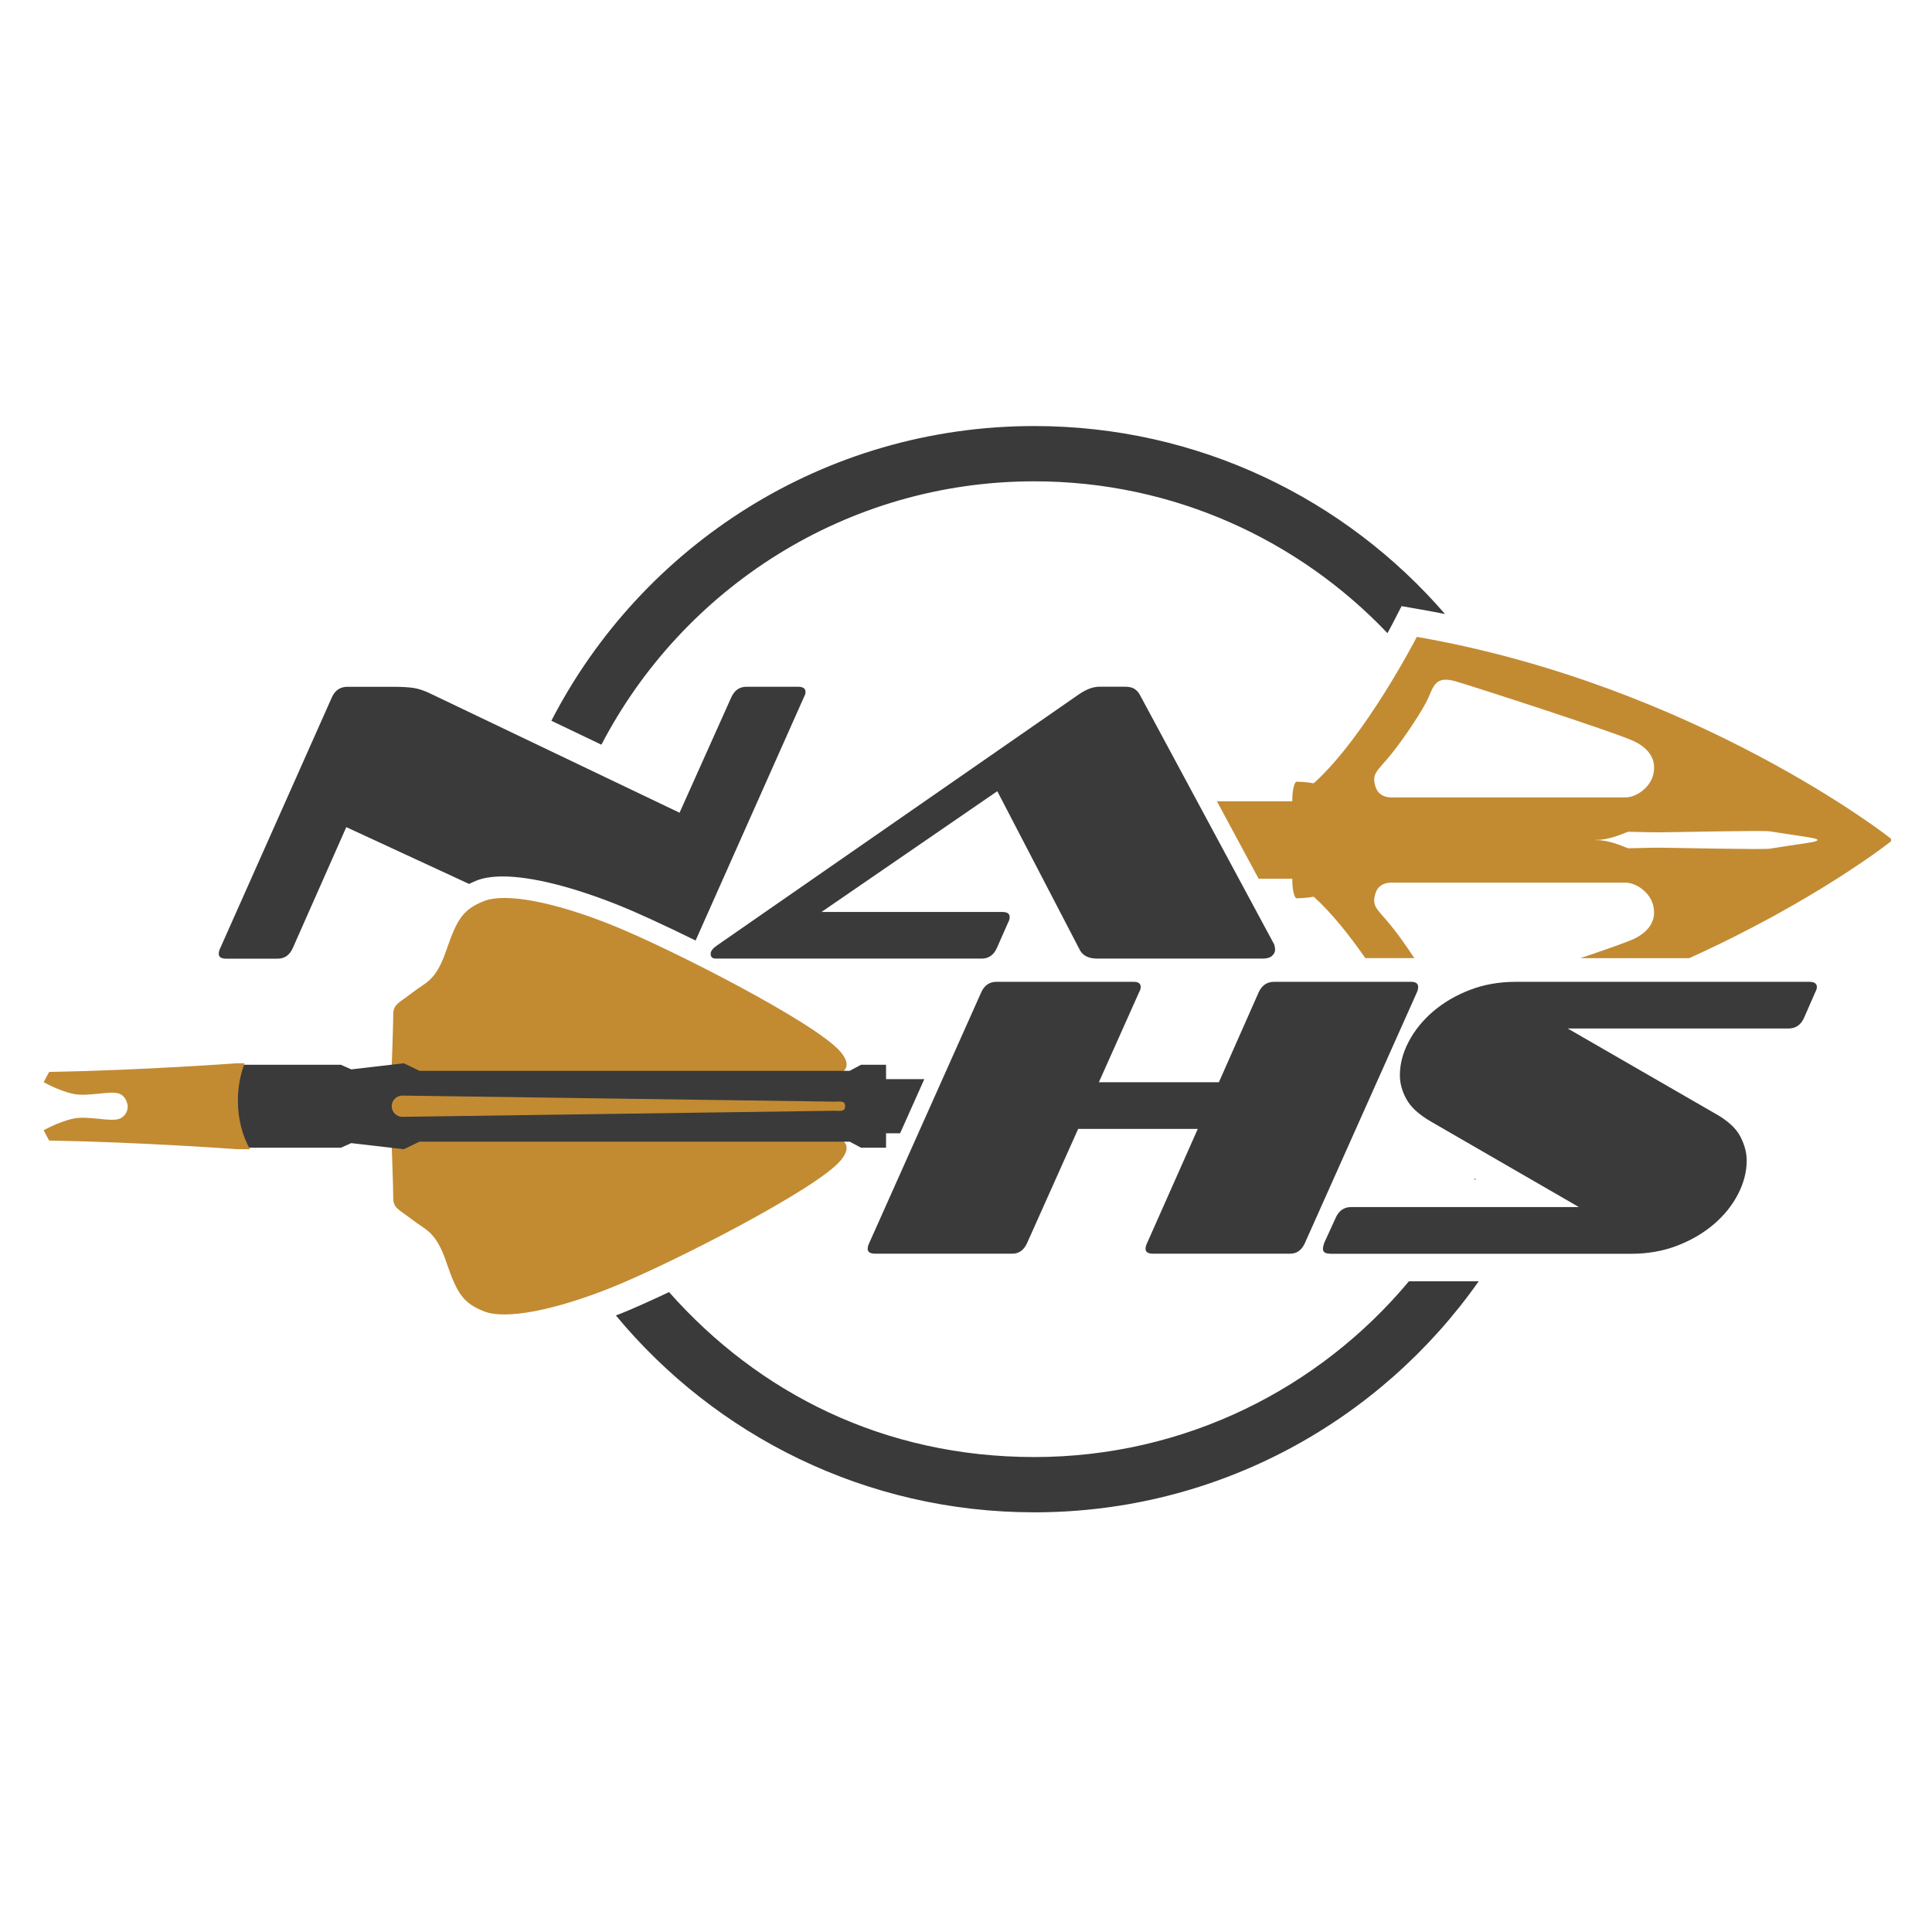
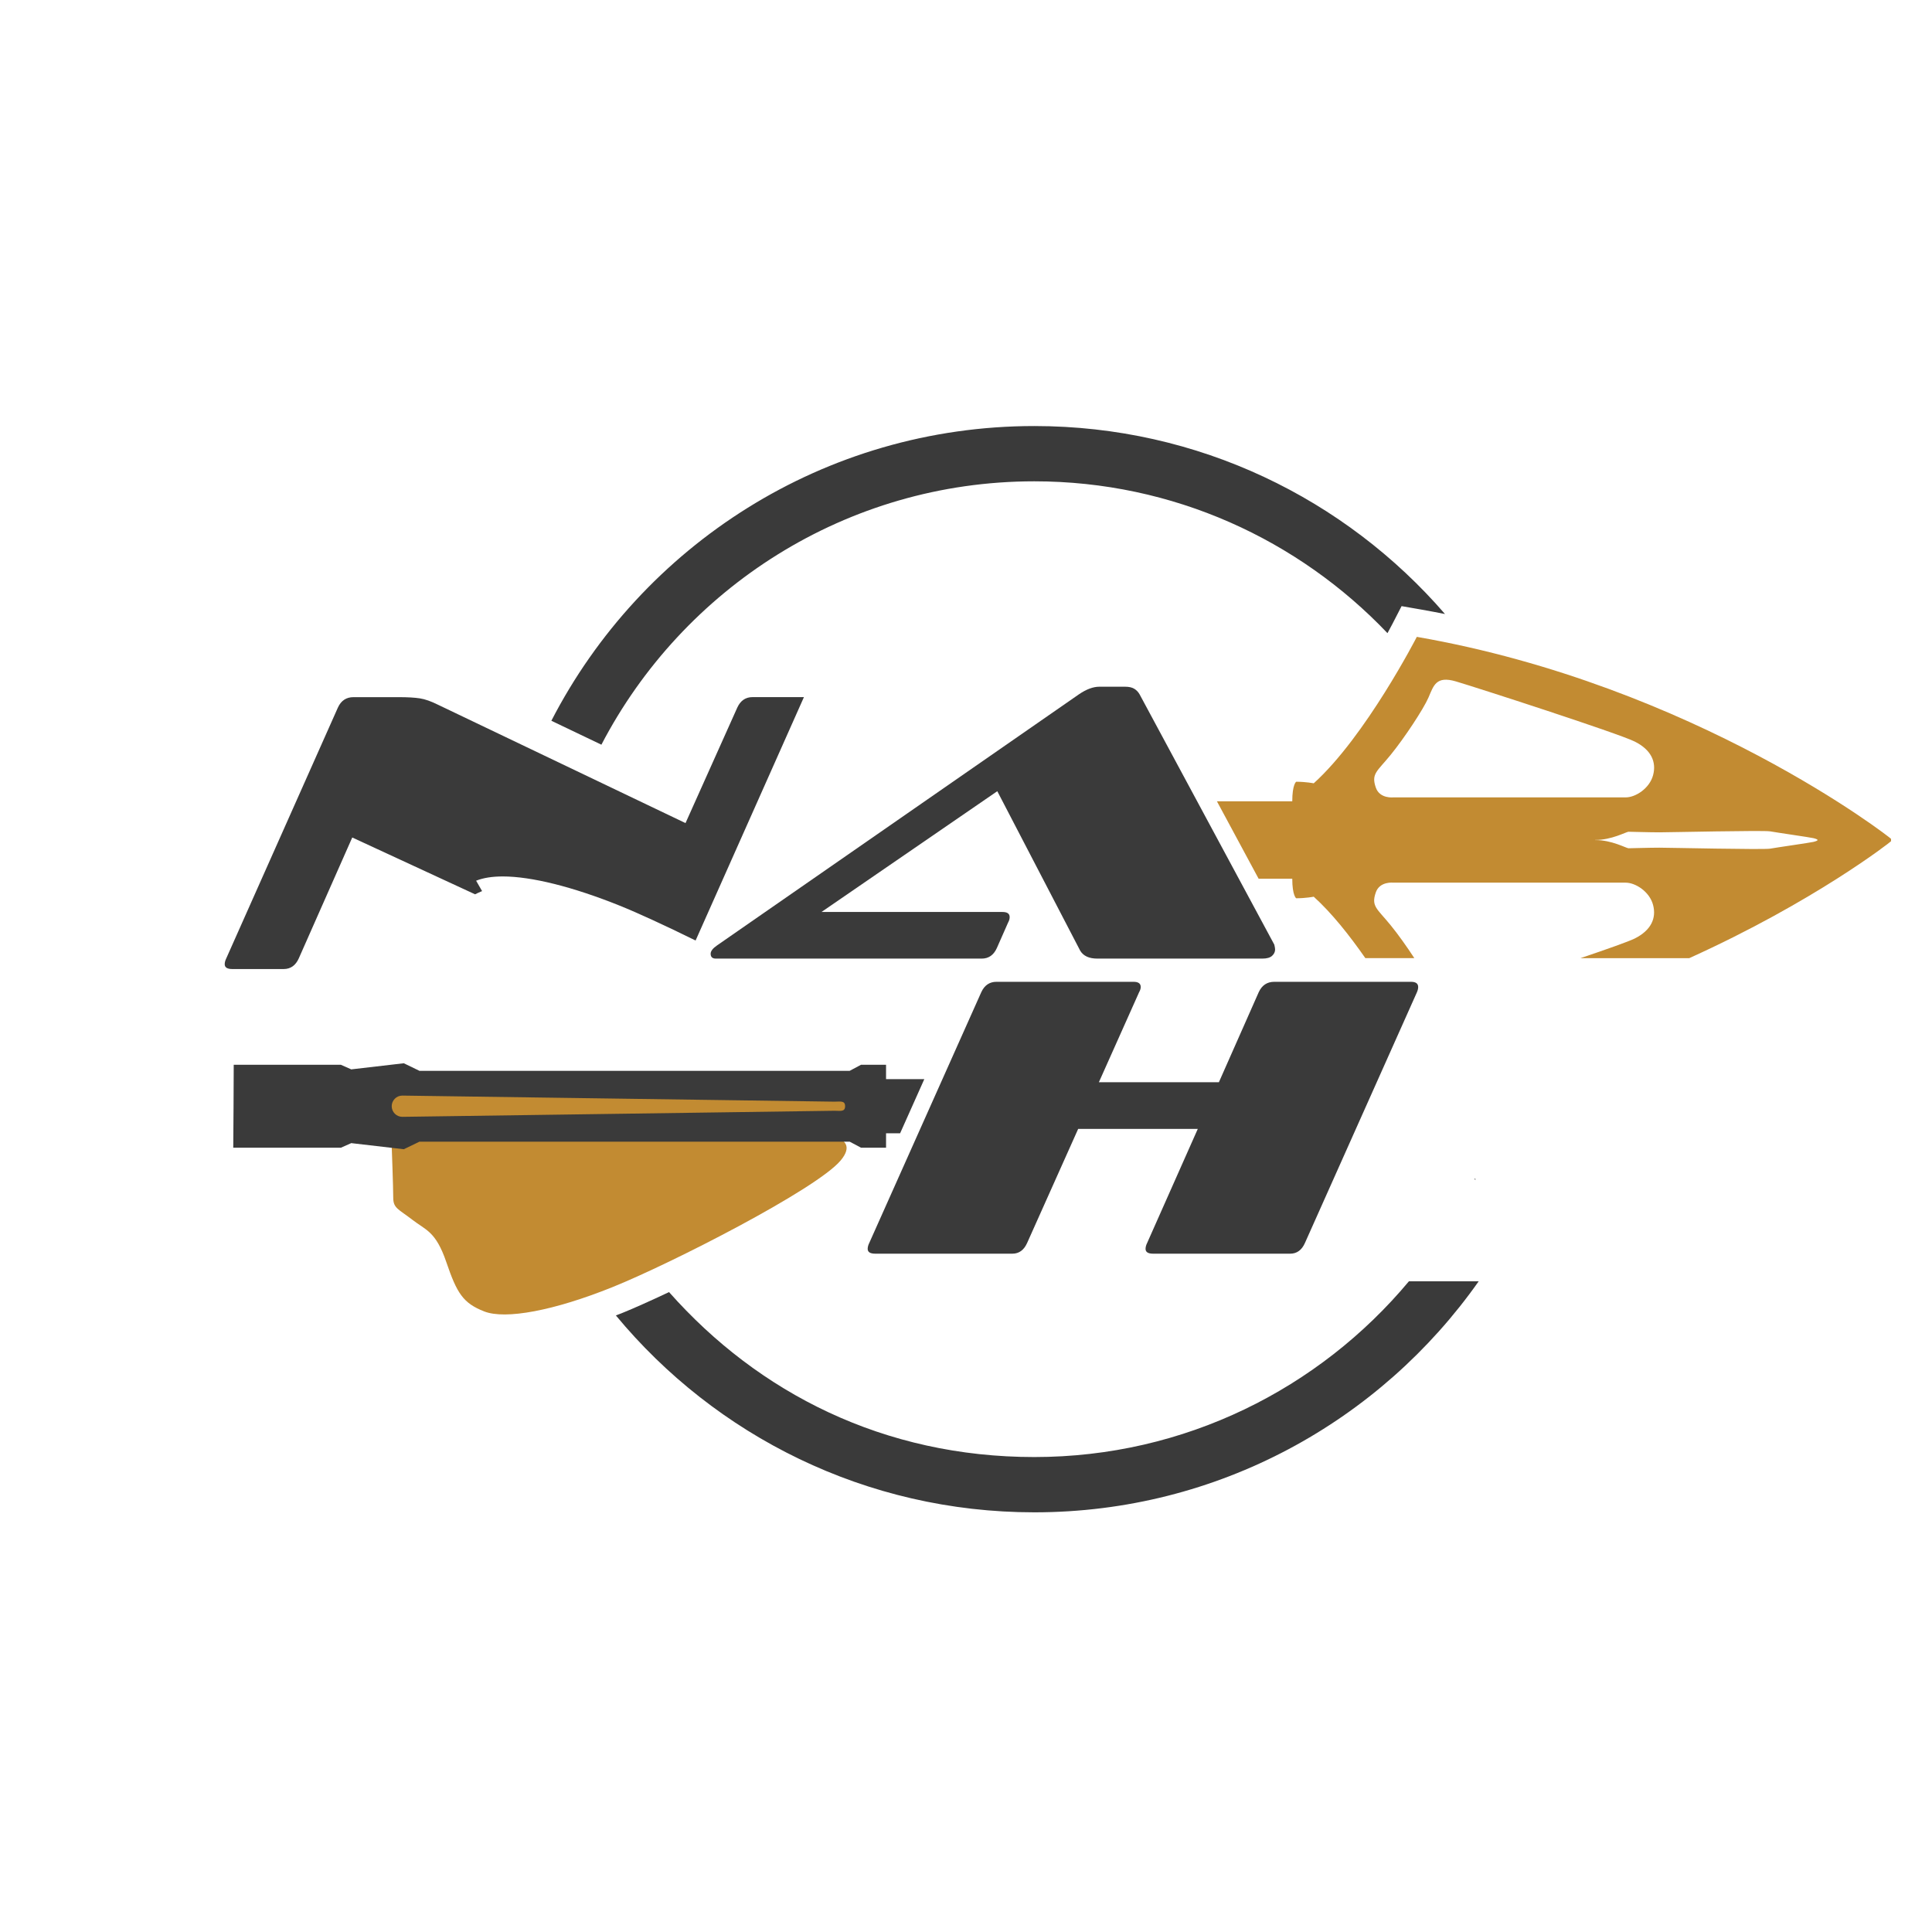
<svg xmlns="http://www.w3.org/2000/svg" id="Layer_2" data-name="Layer 2" viewBox="0 0 531.25 531.25">
  <defs>
    <style>      .cls-1 {        fill: #c28b32;      }      .cls-2 {        fill: #3a3a3a;      }    </style>
  </defs>
  <path class="cls-2" d="m405.8,324.3l-.29-.16c-.03.06-.05.11-.07.16h.36Z" />
-   <path class="cls-2" d="m405.8,324.3l-.29-.16c-.03.06-.05.11-.07.16h.36Z" />
  <g>
-     <path class="cls-1" d="m107.71,293.19s.42-11.26.42-14.17,1.46-3.13,5.22-6.05c3.75-2.92,6.46-3.12,9.38-11.67,2.92-8.55,4.58-11.26,10.42-13.55,5.84-2.29,19.18.21,35.23,6.67,16.06,6.46,56.08,26.89,62.76,34.82,6.67,7.92-8.97,7.51-8.97,7.51,0,0-106.53,3.13-114.45-3.54Z" />
    <path class="cls-1" d="m107.71,315.16s.42,11.26.42,14.18,1.46,3.13,5.22,6.04c3.75,2.92,6.46,3.13,9.38,11.68,2.92,8.55,4.58,11.26,10.42,13.55,5.83,2.29,19.18-.21,35.23-6.67,16.06-6.46,56.08-26.89,62.76-34.82,6.67-7.92-8.97-7.5-8.97-7.5,0,0-106.53-3.13-114.45,3.54Z" />
    <path class="cls-2" d="m243.64,315.58v-3.96h3.87l6.65-14.88h-10.52v-3.96h-6.88l-3.12,1.67h-118.3l-4.3-2.08-14.38,1.67v.04l-2.92-1.29h-29.47c-.02,7.6-.07,15.2-.13,22.8h29.6l2.92-1.29v.04l14.38,1.67,4.3-2.08h118.3l3.12,1.66h6.88Z" />
    <path class="cls-1" d="m232.38,304.18c0,1.61-1.31,1.25-2.92,1.25l-118.83,1.67c-1.61,0-2.92-1.31-2.92-2.92h0c0-1.61,1.31-2.92,2.92-2.92l118.83,1.67c1.61,0,2.92-.36,2.92,1.25h0Z" />
-     <path class="cls-1" d="m65.41,302.62c0-3.69.67-7.17,1.86-10.25h-2.15s-26.35,1.94-51.61,2.38l-1.51,2.81s4.1,2.37,8.21,3.24c4.1.86,10.37-1.08,12.75,0,2.04.93,2.16,3.45,2.16,3.45,0,.51-.12,2.39-2.16,3.33-2.38,1.07-8.64-.87-12.75,0-4.1.86-8.21,3.23-8.21,3.23l1.51,2.81c25.26.44,51.61,2.38,51.61,2.38h3.6c-2.09-3.74-3.31-8.36-3.31-13.36Z" />
    <path class="cls-1" d="m355.34,241.63c0,4.62,1.07,5.37,1.07,5.37,2.69,0,4.83-.43,4.83-.43,4.95,4.47,9.87,10.68,14.19,16.89h13.47c-2.05-3.15-4.49-6.58-6.51-9.05-3.76-4.62-5.41-5.17-4.08-9.02,1.07-3.12,4.83-2.68,4.83-2.68h63.89c2.69,0,6.56,2.47,7.52,6.12.97,3.65-.54,6.98-5.05,9.24-1.61.8-7.61,2.93-14.92,5.4h29.92c34.46-15.58,55.49-32.04,55.49-32.16v-.65c0-.18-53.84-42.22-130.4-55.54,0,0-14.07,27.38-28.35,40.27,0,0-2.15-.43-4.83-.43,0,0-1.07.75-1.07,5.37h-20.72l11.47,21.3h9.25Zm131.39-13.03c1.77.32,10.95,1.64,11.92,1.87.85.2,1.1.39,1.15.5h0s0,.01,0,.02c0,0,0,.01,0,.01h0c-.05.1-.31.3-1.15.5-.97.23-10.15,1.54-11.92,1.86-1.78.32-27.76-.27-30.45-.27s-7.89.16-8.48.16-4.68-2.31-9.19-2.25v-.04c4.51.05,8.59-2.25,9.19-2.25s5.8.16,8.48.16,28.67-.59,30.45-.27Zm-104.33-21.04c3.76-4.62,9.02-12.57,10.41-15.79,1.4-3.22,2.04-6.01,7.52-4.4,5.48,1.61,44.67,14.28,49.18,16.54,4.51,2.25,6.02,5.58,5.05,9.23-.96,3.65-4.83,6.12-7.52,6.12h-63.89s-3.76.43-4.83-2.68c-1.33-3.85.32-4.4,4.08-9.02Z" />
    <path class="cls-2" d="m301.74,263.59c-2.27,0-3.84-.72-4.71-2.17l-22.8-43.86-48.34,33.21h49.77c1.32,0,1.97.47,1.97,1.41,0,.51-.15,1.01-.44,1.52l-3.07,6.96c-.88,1.96-2.27,2.93-4.17,2.93h-73.11c-.95,0-1.43-.44-1.43-1.32,0-.73.58-1.5,1.75-2.3l99.53-69.06c2.04-1.39,3.91-2.08,5.59-2.08h7.12c1.02,0,1.85.18,2.47.55.62.37,1.11.88,1.48,1.53l37.05,68.84c.14.59.22,1.02.22,1.32,0,.66-.27,1.24-.82,1.75-.55.51-1.44.77-2.68.77h-45.38Z" />
-     <path class="cls-2" d="m130.92,242.17c2-.79,4.41-1.17,7.35-1.17,7.85,0,19.24,2.85,32.08,8.01,4.85,1.95,12.49,5.45,20.92,9.61l29.79-66.93c.29-.51.44-.99.44-1.43,0-.95-.69-1.42-2.08-1.42h-14.14c-1.9,0-3.29.95-4.17,2.85l-14.25,31.79-68.07-32.55c-1.9-.95-3.56-1.53-4.99-1.75-1.43-.22-3.34-.33-5.75-.33h-12.5c-1.97,0-3.4.95-4.27,2.85l-30.69,68.95c-.29.59-.44,1.13-.44,1.64,0,.88.69,1.32,2.08,1.32h14.14c1.9,0,3.29-.99,4.16-2.96l14.69-33.21,33.77,15.62c.62-.3,1.23-.6,1.93-.88Z" />
+     <path class="cls-2" d="m130.92,242.17c2-.79,4.41-1.17,7.35-1.17,7.85,0,19.24,2.85,32.08,8.01,4.85,1.95,12.49,5.45,20.92,9.61l29.79-66.93h-14.14c-1.9,0-3.29.95-4.17,2.85l-14.25,31.79-68.07-32.55c-1.9-.95-3.56-1.53-4.99-1.75-1.43-.22-3.34-.33-5.75-.33h-12.5c-1.97,0-3.4.95-4.27,2.85l-30.69,68.95c-.29.59-.44,1.13-.44,1.64,0,.88.69,1.32,2.08,1.32h14.14c1.9,0,3.29-.99,4.16-2.96l14.69-33.21,33.77,15.62c.62-.3,1.23-.6,1.93-.88Z" />
    <path class="cls-2" d="m317.08,344.73c-1.39,0-2.08-.44-2.08-1.32,0-.51.15-1.06.44-1.64l13.92-31.35h-32.89l-14.03,31.35c-.88,1.97-2.23,2.96-4.06,2.96h-37.71c-1.39,0-2.08-.44-2.08-1.32,0-.51.15-1.06.44-1.64l30.8-68.95c.88-1.9,2.27-2.85,4.17-2.85h37.7c1.32,0,1.97.48,1.97,1.43,0,.44-.15.91-.44,1.42l-11.07,24.77h33l10.96-24.77c.88-1.9,2.3-2.85,4.27-2.85h37.6c1.32,0,1.97.48,1.97,1.43,0,.44-.11.91-.33,1.42l-30.8,68.95c-.87,1.97-2.23,2.96-4.06,2.96h-37.7Z" />
-     <path class="cls-2" d="m365.75,344.73c-1.31,0-1.97-.43-1.97-1.3,0-.43.11-.98.33-1.63l3.18-6.96c.88-1.96,2.3-2.93,4.27-2.93h62.59l-40.67-23.5c-3.29-1.9-5.53-3.95-6.74-6.15-1.21-2.2-1.81-4.39-1.81-6.59,0-3.07.8-6.15,2.41-9.22,1.61-3.07,3.84-5.84,6.69-8.29,2.85-2.45,6.21-4.43,10.09-5.93,3.87-1.5,8.07-2.25,12.61-2.25h80.78c1.39,0,2.08.48,2.08,1.43,0,.44-.15.91-.44,1.42l-3.07,7.02c-.88,1.97-2.3,2.96-4.28,2.96h-60.72l40.67,23.46c3.36,1.9,5.63,3.98,6.8,6.25,1.17,2.27,1.75,4.46,1.75,6.58,0,3.07-.79,6.14-2.36,9.21-1.57,3.07-3.78,5.83-6.63,8.28-2.85,2.45-6.21,4.42-10.08,5.92-3.88,1.5-8.11,2.25-12.72,2.25h-82.76Z" />
    <g>
      <path class="cls-2" d="m405.8,324.3l-.29-.16c-.03.06-.05.11-.07.16h.36Z" />
      <g>
        <path class="cls-2" d="m165.37,204.77c22.38-42.98,67.32-72.42,119.04-72.42,38.18,0,72.67,16.06,97.11,41.75.82-1.5,1.29-2.41,1.32-2.46l2.56-4.97,5.5.96c2.17.38,4.3.79,6.44,1.21-27.37-31.65-67.8-51.69-112.93-51.69-57.86,0-108,32.92-132.8,81.04l13.76,6.58Z" />
        <path class="cls-2" d="m387.41,352.33c-24.63,29.5-61.65,48.32-103,48.32s-75.84-17.57-100.44-45.36c0,0,0,0,0,0-5.32,2.51-9.83,4.52-12.76,5.7-.63.25-1.24.48-1.86.72,27.39,33.07,68.76,54.14,115.06,54.14,50.53,0,95.16-25.12,122.19-63.52h-19.18Z" />
      </g>
    </g>
  </g>
</svg>